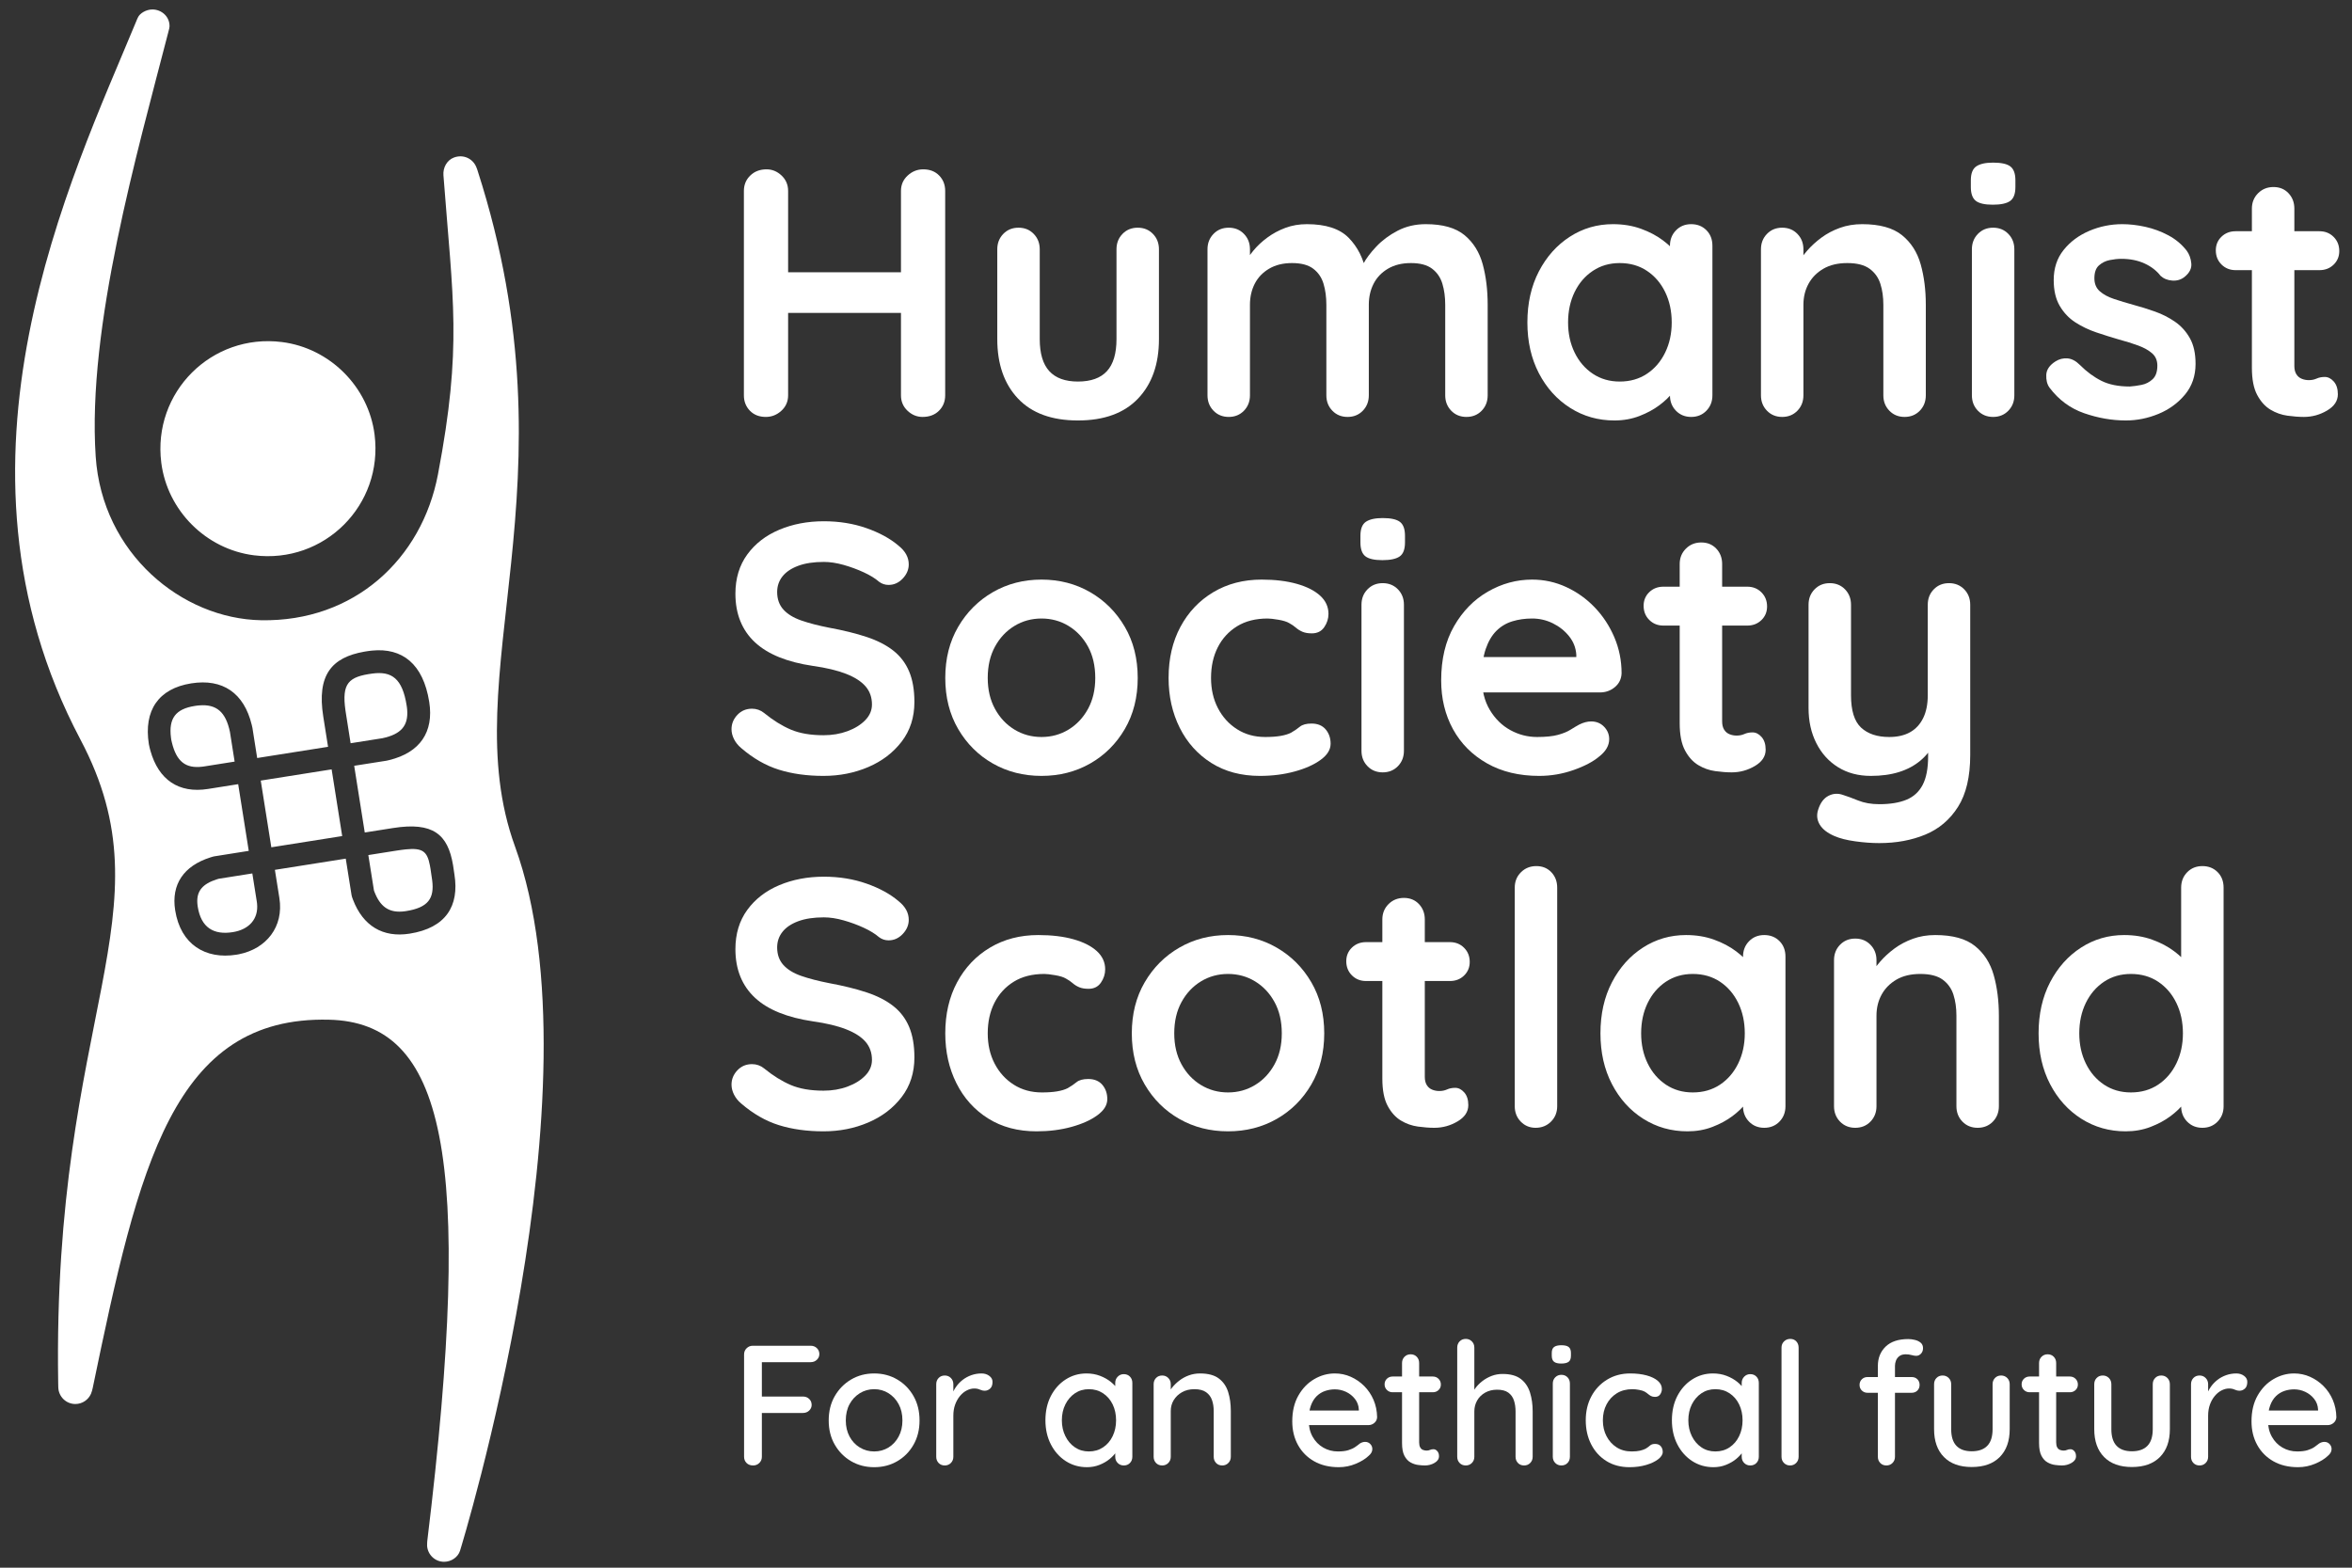
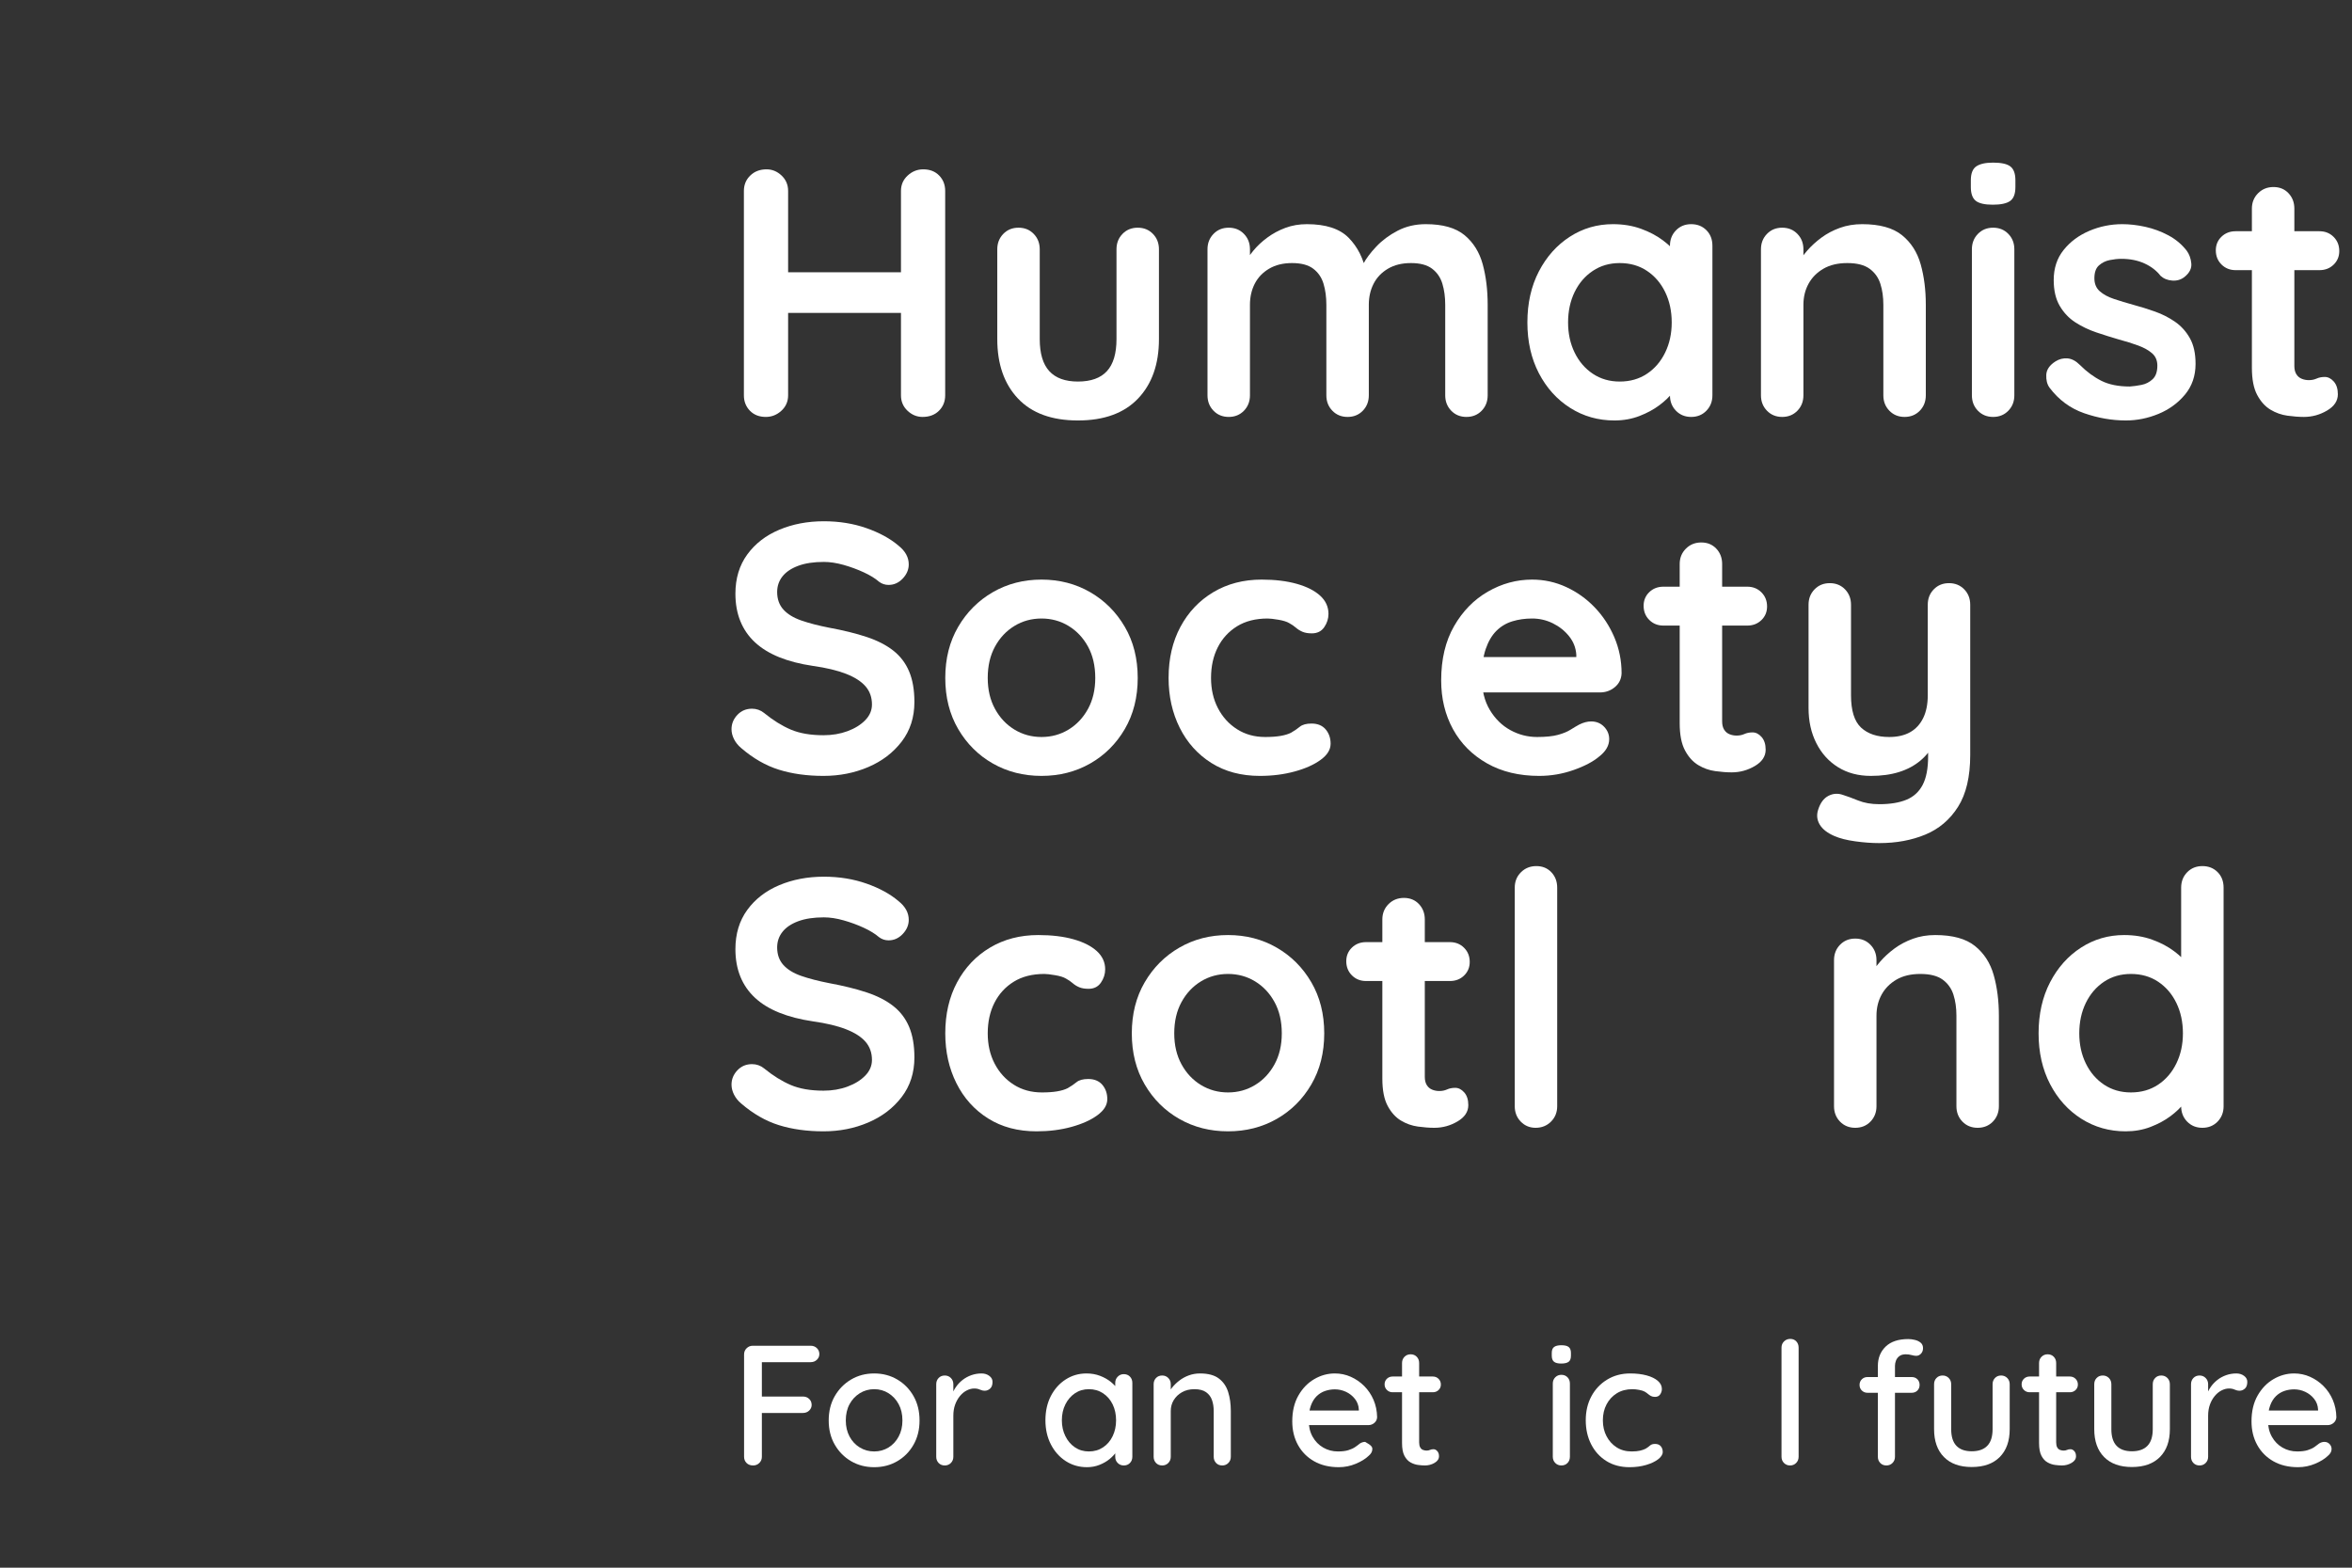
<svg xmlns="http://www.w3.org/2000/svg" width="153px" height="102px" viewBox="0 0 153 102" version="1.1">
  <rect x="0" y="0" width="153" height="102" fill="#333333" stroke="none" />
  <title>Group 6</title>
  <g id="Page-1" stroke="none" stroke-width="1" fill="none" fill-rule="evenodd">
    <g id="Group-6" transform="translate(0.983, 0.616)" fill="#FFFFFF">
      <g id="Combined-Shape-2-Copy-2">
-         <path d="M8.928,0 C9.543,0 10.065,0.482 10.045,1.108 C10.044,1.143 10.035,1.194 10.024,1.247 C10.01,1.3 9.958,1.506 9.941,1.571 C7.961,9.25 4.678,20.666 5.242,29.085 C5.665,35.405 10.855,39.647 16.004,39.739 C22.057,39.849 26.461,35.76 27.508,30.245 C29.094,21.888 28.481,18.954 27.863,10.784 C27.826,10.296 28.088,9.802 28.548,9.633 C29.172,9.403 29.763,9.714 29.987,10.223 C30.033,10.326 30.068,10.433 30.083,10.48 C36.705,31.043 28.474,43.331 32.518,54.457 C38.234,70.183 28.997,100.096 28.942,100.285 C28.809,100.698 28.379,101 27.906,101 C27.32,101 26.846,100.547 26.801,99.973 C26.796,99.872 26.809,99.673 26.812,99.645 C29.884,74.396 27.935,65.912 20.421,65.73 C10.272,65.484 8.045,75.225 5.051,89.679 C5.029,89.784 4.986,89.957 4.935,90.072 C4.761,90.462 4.373,90.734 3.918,90.734 C3.316,90.734 2.829,90.255 2.809,89.657 C2.809,89.645 2.802,89.492 2.802,89.351 C2.416,65.319 10.217,58.786 4.248,47.499 C-5.326,29.393 3.692,10.899 7.862,0.812 C7.903,0.713 7.954,0.582 7.986,0.526 C8.109,0.246 8.53,0 8.928,0 Z M26.939,45.054 C26.545,42.568 25.179,41.52 23.218,41.714 L23.218,41.714 L23.048,41.734 L22.883,41.757 L22.718,41.784 C20.599,42.156 19.616,43.294 20.046,46.007 L20.046,46.007 L20.357,47.974 L15.747,48.704 L15.437,46.738 L15.393,46.546 C14.891,44.476 13.505,43.522 11.457,43.846 C9.332,44.183 8.352,45.606 8.701,47.804 L8.701,47.804 L8.751,48.034 L8.8,48.221 C9.331,50.127 10.648,51.018 12.545,50.717 L12.545,50.717 L14.511,50.405 L15.199,54.745 L12.962,55.1 L12.877,55.118 L12.696,55.173 C10.971,55.721 10.145,56.925 10.412,58.61 C10.767,60.849 12.392,61.818 14.392,61.501 L14.392,61.501 L14.56,61.471 C16.334,61.117 17.488,59.692 17.191,57.813 L17.191,57.813 L16.899,55.98 L21.509,55.25 L21.886,57.623 L21.917,57.749 L21.982,57.928 C22.633,59.624 23.919,60.408 25.666,60.131 C28.018,59.759 28.903,58.333 28.579,56.286 L28.579,56.286 L28.488,55.673 C28.153,53.665 27.186,52.847 24.578,53.26 L24.578,53.26 L22.745,53.55 L22.057,49.209 L24.161,48.878 L24.35,48.834 C26.333,48.346 27.249,47.013 26.939,45.054 Z M15.431,56.213 L15.722,58.046 L15.739,58.178 C15.839,59.179 15.216,59.865 14.159,60.033 C12.917,60.23 12.096,59.74 11.88,58.377 L11.88,58.377 L11.864,58.255 L11.853,58.131 C11.807,57.362 12.188,56.892 13.133,56.593 L13.133,56.593 L13.241,56.56 L15.431,56.213 Z M25.409,54.648 C26.518,54.536 26.809,54.786 26.983,55.692 L26.983,55.692 L27.023,55.922 L27.13,56.653 C27.284,57.842 26.87,58.435 25.434,58.663 L25.434,58.663 L25.296,58.681 L25.157,58.694 C24.291,58.751 23.74,58.358 23.376,57.411 L23.376,57.411 L23.343,57.321 L22.977,55.018 L24.811,54.728 L25.127,54.682 Z M20.59,49.442 L21.277,53.782 L16.667,54.512 L15.979,50.172 L20.59,49.442 Z M11.976,45.28 C13.101,45.187 13.702,45.706 13.975,47.007 L13.975,47.007 L14.28,48.937 L12.312,49.249 L12.174,49.268 C11.091,49.397 10.5,48.933 10.198,47.693 L10.198,47.693 L10.16,47.524 L10.139,47.376 C9.981,46.121 10.441,45.512 11.689,45.315 L11.689,45.315 L11.833,45.294 Z M23.244,43.207 C24.506,43.04 25.193,43.536 25.47,45.287 L25.47,45.287 L25.49,45.425 L25.504,45.564 C25.587,46.605 25.105,47.158 23.89,47.416 L23.89,47.416 L21.825,47.742 L21.515,45.775 L21.489,45.605 C21.238,43.831 21.696,43.413 23.244,43.207 Z M17.356,21.639 C20.473,22.032 22.991,24.549 23.384,27.667 C23.961,32.243 20.112,36.091 15.537,35.514 C12.419,35.121 9.901,32.603 9.508,29.486 C8.932,24.91 12.78,21.062 17.356,21.639 Z" id="Combined-Shape" />
-       </g>
+         </g>
      <g id="Humanist-Society-Sco-Copy-5" transform="translate(46.603, 9.965)" fill-rule="nonzero">
        <path d="M2.278,0.437 C2.646,0.437 2.972,0.571 3.256,0.84 C3.54,1.108 3.682,1.442 3.682,1.841 L3.682,15.142 C3.682,15.541 3.536,15.874 3.245,16.143 C2.953,16.411 2.616,16.546 2.232,16.546 C1.803,16.546 1.457,16.411 1.197,16.143 C0.936,15.874 0.805,15.541 0.805,15.142 L0.805,1.841 C0.805,1.442 0.943,1.108 1.22,0.84 C1.496,0.571 1.849,0.437 2.278,0.437 Z M12.472,0.437 C12.902,0.437 13.247,0.571 13.508,0.84 C13.769,1.108 13.899,1.442 13.899,1.841 L13.899,15.142 C13.899,15.541 13.765,15.874 13.496,16.143 C13.228,16.411 12.871,16.546 12.426,16.546 C12.058,16.546 11.732,16.411 11.448,16.143 C11.165,15.874 11.023,15.541 11.023,15.142 L11.023,1.841 C11.023,1.442 11.168,1.108 11.46,0.84 C11.751,0.571 12.089,0.437 12.472,0.437 Z M2.209,7.134 L12.472,7.134 L12.472,9.78 L2.209,9.78 L2.209,7.134 Z" id="Shape" />
        <path d="M26.424,4.234 C26.823,4.234 27.153,4.368 27.413,4.637 C27.674,4.905 27.805,5.239 27.805,5.638 L27.805,11.483 C27.805,13.109 27.352,14.398 26.447,15.349 C25.542,16.3 24.238,16.776 22.535,16.776 C20.832,16.776 19.532,16.3 18.634,15.349 C17.737,14.398 17.288,13.109 17.288,11.483 L17.288,5.638 C17.288,5.239 17.419,4.905 17.679,4.637 C17.94,4.368 18.27,4.234 18.669,4.234 C19.068,4.234 19.398,4.368 19.658,4.637 C19.919,4.905 20.05,5.239 20.05,5.638 L20.05,11.483 C20.05,12.419 20.257,13.113 20.671,13.566 C21.085,14.018 21.706,14.244 22.535,14.244 C23.379,14.244 24.008,14.018 24.422,13.566 C24.836,13.113 25.043,12.419 25.043,11.483 L25.043,5.638 C25.043,5.239 25.174,4.905 25.434,4.637 C25.695,4.368 26.025,4.234 26.424,4.234 Z" id="Path" />
        <path d="M37.43,4.004 C38.657,4.004 39.562,4.299 40.145,4.89 C40.728,5.481 41.112,6.244 41.296,7.18 L40.905,6.973 L41.089,6.604 C41.273,6.252 41.557,5.872 41.94,5.465 C42.324,5.059 42.788,4.714 43.332,4.43 C43.877,4.146 44.487,4.004 45.162,4.004 C46.266,4.004 47.106,4.242 47.682,4.717 C48.257,5.193 48.652,5.826 48.867,6.616 C49.081,7.406 49.189,8.284 49.189,9.251 L49.189,15.142 C49.189,15.541 49.058,15.874 48.798,16.143 C48.537,16.411 48.207,16.546 47.808,16.546 C47.409,16.546 47.079,16.411 46.819,16.143 C46.558,15.874 46.427,15.541 46.427,15.142 L46.427,9.251 C46.427,8.745 46.366,8.288 46.243,7.882 C46.121,7.475 45.898,7.149 45.576,6.904 C45.254,6.658 44.794,6.535 44.195,6.535 C43.612,6.535 43.114,6.658 42.699,6.904 C42.285,7.149 41.975,7.475 41.767,7.882 C41.56,8.288 41.457,8.745 41.457,9.251 L41.457,15.142 C41.457,15.541 41.326,15.874 41.066,16.143 C40.805,16.411 40.475,16.546 40.076,16.546 C39.677,16.546 39.347,16.411 39.087,16.143 C38.826,15.874 38.695,15.541 38.695,15.142 L38.695,9.251 C38.695,8.745 38.634,8.288 38.511,7.882 C38.389,7.475 38.166,7.149 37.844,6.904 C37.522,6.658 37.062,6.535 36.463,6.535 C35.88,6.535 35.382,6.658 34.967,6.904 C34.553,7.149 34.243,7.475 34.035,7.882 C33.828,8.288 33.725,8.745 33.725,9.251 L33.725,15.142 C33.725,15.541 33.594,15.874 33.334,16.143 C33.073,16.411 32.743,16.546 32.344,16.546 C31.945,16.546 31.615,16.411 31.355,16.143 C31.094,15.874 30.963,15.541 30.963,15.142 L30.963,5.638 C30.963,5.239 31.094,4.905 31.355,4.637 C31.615,4.368 31.945,4.234 32.344,4.234 C32.743,4.234 33.073,4.368 33.334,4.637 C33.594,4.905 33.725,5.239 33.725,5.638 L33.725,6.627 L33.38,6.558 C33.518,6.298 33.709,6.018 33.955,5.718 C34.2,5.419 34.5,5.139 34.852,4.879 C35.205,4.618 35.596,4.407 36.026,4.246 C36.456,4.085 36.923,4.004 37.43,4.004 Z" id="Path" />
        <path d="M62.427,4.004 C62.826,4.004 63.156,4.134 63.416,4.395 C63.677,4.656 63.808,4.994 63.808,5.408 L63.808,15.142 C63.808,15.541 63.677,15.874 63.416,16.143 C63.156,16.411 62.826,16.546 62.427,16.546 C62.028,16.546 61.698,16.411 61.437,16.143 C61.176,15.874 61.046,15.541 61.046,15.142 L61.046,14.014 L61.552,14.221 C61.552,14.421 61.445,14.662 61.23,14.946 C61.015,15.23 60.724,15.51 60.356,15.786 C59.988,16.062 59.554,16.296 59.056,16.488 C58.557,16.68 58.016,16.776 57.433,16.776 C56.375,16.776 55.416,16.503 54.557,15.959 C53.698,15.414 53.019,14.662 52.52,13.704 C52.022,12.745 51.772,11.644 51.772,10.401 C51.772,9.143 52.022,8.035 52.52,7.076 C53.019,6.117 53.69,5.366 54.534,4.821 C55.377,4.276 56.313,4.004 57.341,4.004 C58.001,4.004 58.607,4.104 59.159,4.303 C59.711,4.503 60.191,4.756 60.597,5.063 C61.004,5.369 61.318,5.68 61.541,5.995 C61.763,6.309 61.875,6.574 61.875,6.789 L61.046,7.088 L61.046,5.408 C61.046,5.009 61.176,4.675 61.437,4.407 C61.698,4.138 62.028,4.004 62.427,4.004 Z M57.778,14.244 C58.453,14.244 59.044,14.076 59.55,13.738 C60.057,13.401 60.452,12.94 60.735,12.357 C61.019,11.774 61.161,11.122 61.161,10.401 C61.161,9.665 61.019,9.005 60.735,8.422 C60.452,7.839 60.057,7.379 59.55,7.042 C59.044,6.704 58.453,6.535 57.778,6.535 C57.119,6.535 56.536,6.704 56.03,7.042 C55.523,7.379 55.128,7.839 54.844,8.422 C54.561,9.005 54.419,9.665 54.419,10.401 C54.419,11.122 54.561,11.774 54.844,12.357 C55.128,12.94 55.523,13.401 56.03,13.738 C56.536,14.076 57.119,14.244 57.778,14.244 Z" id="Shape" />
        <path d="M73.548,4.004 C74.683,4.004 75.546,4.242 76.137,4.717 C76.727,5.193 77.134,5.826 77.356,6.616 C77.579,7.406 77.69,8.284 77.69,9.251 L77.69,15.142 C77.69,15.541 77.559,15.874 77.299,16.143 C77.038,16.411 76.708,16.546 76.309,16.546 C75.91,16.546 75.58,16.411 75.32,16.143 C75.059,15.874 74.928,15.541 74.928,15.142 L74.928,9.251 C74.928,8.745 74.863,8.288 74.733,7.882 C74.602,7.475 74.368,7.149 74.031,6.904 C73.693,6.658 73.21,6.535 72.581,6.535 C71.968,6.535 71.45,6.658 71.028,6.904 C70.606,7.149 70.284,7.475 70.061,7.882 C69.839,8.288 69.728,8.745 69.728,9.251 L69.728,15.142 C69.728,15.541 69.597,15.874 69.337,16.143 C69.076,16.411 68.746,16.546 68.347,16.546 C67.948,16.546 67.618,16.411 67.358,16.143 C67.097,15.874 66.966,15.541 66.966,15.142 L66.966,5.638 C66.966,5.239 67.097,4.905 67.358,4.637 C67.618,4.368 67.948,4.234 68.347,4.234 C68.746,4.234 69.076,4.368 69.337,4.637 C69.597,4.905 69.728,5.239 69.728,5.638 L69.728,6.627 L69.383,6.558 C69.521,6.298 69.72,6.018 69.981,5.718 C70.242,5.419 70.549,5.139 70.901,4.879 C71.254,4.618 71.653,4.407 72.098,4.246 C72.543,4.085 73.026,4.004 73.548,4.004 Z" id="Path" />
        <path d="M83.449,15.142 C83.449,15.541 83.319,15.874 83.058,16.143 C82.797,16.411 82.467,16.546 82.068,16.546 C81.669,16.546 81.34,16.411 81.079,16.143 C80.818,15.874 80.688,15.541 80.688,15.142 L80.688,5.638 C80.688,5.239 80.818,4.905 81.079,4.637 C81.34,4.368 81.669,4.234 82.068,4.234 C82.467,4.234 82.797,4.368 83.058,4.637 C83.319,4.905 83.449,5.239 83.449,5.638 L83.449,15.142 Z M82.045,2.738 C81.524,2.738 81.156,2.654 80.941,2.485 C80.726,2.317 80.619,2.017 80.619,1.588 L80.619,1.151 C80.619,0.706 80.737,0.403 80.975,0.242 C81.213,0.081 81.577,3.63797881e-12 82.068,3.63797881e-12 C82.605,3.63797881e-12 82.981,0.084 83.196,0.253 C83.411,0.422 83.518,0.721 83.518,1.151 L83.518,1.588 C83.518,2.033 83.403,2.336 83.173,2.497 C82.943,2.658 82.567,2.738 82.045,2.738 Z" id="Shape" />
        <path d="M85.733,14.636 C85.58,14.421 85.511,14.145 85.526,13.807 C85.542,13.47 85.741,13.178 86.125,12.933 C86.37,12.779 86.631,12.714 86.907,12.737 C87.183,12.76 87.452,12.902 87.712,13.163 C88.157,13.608 88.625,13.953 89.116,14.198 C89.607,14.444 90.221,14.567 90.957,14.567 C91.187,14.551 91.44,14.517 91.716,14.463 C91.993,14.409 92.234,14.287 92.441,14.095 C92.648,13.903 92.752,13.608 92.752,13.209 C92.752,12.871 92.637,12.603 92.407,12.403 C92.177,12.204 91.874,12.035 91.498,11.897 C91.122,11.759 90.704,11.629 90.244,11.506 C89.768,11.368 89.281,11.214 88.782,11.046 C88.284,10.877 87.827,10.658 87.413,10.39 C86.999,10.121 86.662,9.765 86.401,9.32 C86.14,8.875 86.01,8.315 86.01,7.64 C86.01,6.873 86.224,6.221 86.654,5.684 C87.083,5.147 87.64,4.733 88.322,4.441 C89.005,4.15 89.722,4.004 90.474,4.004 C90.949,4.004 91.448,4.062 91.97,4.177 C92.491,4.292 92.99,4.476 93.465,4.729 C93.941,4.982 94.34,5.316 94.662,5.73 C94.831,5.96 94.93,6.236 94.961,6.558 C94.992,6.881 94.846,7.172 94.524,7.433 C94.294,7.617 94.025,7.697 93.719,7.674 C93.412,7.651 93.159,7.548 92.959,7.364 C92.698,7.026 92.349,6.758 91.912,6.558 C91.475,6.359 90.972,6.259 90.405,6.259 C90.175,6.259 89.925,6.286 89.657,6.34 C89.388,6.393 89.155,6.509 88.955,6.685 C88.756,6.861 88.656,7.141 88.656,7.525 C88.656,7.878 88.771,8.158 89.001,8.365 C89.231,8.572 89.542,8.741 89.933,8.871 C90.324,9.001 90.742,9.128 91.187,9.251 C91.647,9.374 92.115,9.519 92.591,9.688 C93.067,9.857 93.504,10.079 93.903,10.355 C94.302,10.631 94.624,10.988 94.869,11.425 C95.115,11.863 95.237,12.419 95.237,13.094 C95.237,13.876 95.007,14.544 94.547,15.096 C94.087,15.648 93.511,16.066 92.821,16.35 C92.131,16.634 91.425,16.776 90.704,16.776 C89.799,16.776 88.894,16.618 87.989,16.304 C87.083,15.989 86.332,15.433 85.733,14.636 Z" id="Path" />
        <path d="M97.844,4.464 L103.298,4.464 C103.666,4.464 103.973,4.587 104.218,4.832 C104.464,5.078 104.586,5.385 104.586,5.753 C104.586,6.106 104.464,6.401 104.218,6.639 C103.973,6.877 103.666,6.996 103.298,6.996 L97.844,6.996 C97.476,6.996 97.169,6.873 96.923,6.627 C96.678,6.382 96.555,6.075 96.555,5.707 C96.555,5.354 96.678,5.059 96.923,4.821 C97.169,4.583 97.476,4.464 97.844,4.464 Z M100.306,1.588 C100.705,1.588 101.031,1.722 101.284,1.991 C101.537,2.259 101.664,2.593 101.664,2.992 L101.664,13.232 C101.664,13.447 101.706,13.623 101.79,13.761 C101.875,13.899 101.99,13.999 102.136,14.06 C102.281,14.122 102.439,14.152 102.607,14.152 C102.791,14.152 102.96,14.118 103.114,14.049 C103.267,13.98 103.443,13.945 103.643,13.945 C103.858,13.945 104.053,14.045 104.23,14.244 C104.406,14.444 104.494,14.72 104.494,15.073 C104.494,15.502 104.26,15.855 103.792,16.131 C103.325,16.407 102.822,16.546 102.285,16.546 C101.963,16.546 101.606,16.519 101.215,16.465 C100.824,16.411 100.456,16.281 100.111,16.074 C99.765,15.867 99.478,15.548 99.248,15.119 C99.017,14.689 98.902,14.099 98.902,13.347 L98.902,2.992 C98.902,2.593 99.037,2.259 99.305,1.991 C99.574,1.722 99.907,1.588 100.306,1.588 Z" id="Shape" />
        <path d="M5.983,39.902 C4.909,39.902 3.943,39.768 3.084,39.499 C2.224,39.231 1.404,38.759 0.621,38.084 C0.422,37.915 0.268,37.724 0.161,37.509 C0.054,37.294 0,37.079 0,36.865 C0,36.512 0.127,36.201 0.38,35.933 C0.633,35.664 0.951,35.53 1.335,35.53 C1.626,35.53 1.887,35.622 2.117,35.806 C2.7,36.282 3.279,36.642 3.854,36.888 C4.43,37.133 5.139,37.256 5.983,37.256 C6.551,37.256 7.072,37.167 7.548,36.991 C8.023,36.815 8.407,36.577 8.698,36.278 C8.99,35.979 9.136,35.637 9.136,35.254 C9.136,34.793 8.998,34.402 8.722,34.08 C8.445,33.758 8.023,33.486 7.456,33.263 C6.888,33.041 6.167,32.868 5.293,32.745 C4.464,32.623 3.736,32.435 3.107,32.182 C2.478,31.928 1.952,31.606 1.53,31.215 C1.108,30.824 0.79,30.364 0.575,29.834 C0.361,29.305 0.253,28.711 0.253,28.051 C0.253,27.054 0.51,26.202 1.024,25.497 C1.538,24.791 2.232,24.254 3.107,23.886 C3.981,23.518 4.948,23.334 6.006,23.334 C7.003,23.334 7.928,23.483 8.779,23.782 C9.63,24.081 10.325,24.461 10.862,24.921 C11.307,25.274 11.529,25.681 11.529,26.141 C11.529,26.478 11.399,26.785 11.138,27.061 C10.877,27.338 10.57,27.476 10.217,27.476 C9.987,27.476 9.78,27.407 9.596,27.269 C9.35,27.054 9.021,26.85 8.606,26.659 C8.192,26.467 7.755,26.306 7.295,26.175 C6.835,26.045 6.405,25.98 6.006,25.98 C5.346,25.98 4.79,26.064 4.338,26.233 C3.885,26.402 3.544,26.632 3.314,26.923 C3.084,27.215 2.969,27.552 2.969,27.936 C2.969,28.396 3.103,28.776 3.371,29.075 C3.64,29.374 4.027,29.612 4.533,29.788 C5.04,29.965 5.646,30.122 6.351,30.26 C7.272,30.429 8.081,30.628 8.779,30.858 C9.477,31.089 10.056,31.384 10.516,31.744 C10.977,32.105 11.322,32.557 11.552,33.102 C11.782,33.647 11.897,34.31 11.897,35.093 C11.897,36.09 11.621,36.949 11.069,37.67 C10.516,38.391 9.792,38.943 8.894,39.327 C7.997,39.71 7.026,39.902 5.983,39.902 Z" id="Path" />
        <path d="M26.424,33.528 C26.424,34.786 26.144,35.894 25.584,36.853 C25.024,37.812 24.272,38.56 23.329,39.097 C22.385,39.634 21.331,39.902 20.165,39.902 C18.999,39.902 17.944,39.634 17,39.097 C16.057,38.56 15.305,37.812 14.745,36.853 C14.185,35.894 13.905,34.786 13.905,33.528 C13.905,32.27 14.185,31.161 14.745,30.203 C15.305,29.244 16.057,28.492 17,27.947 C17.944,27.403 18.999,27.13 20.165,27.13 C21.331,27.13 22.385,27.403 23.329,27.947 C24.272,28.492 25.024,29.244 25.584,30.203 C26.144,31.161 26.424,32.27 26.424,33.528 Z M23.662,33.528 C23.662,32.745 23.505,32.067 23.191,31.491 C22.876,30.916 22.454,30.467 21.925,30.145 C21.396,29.823 20.809,29.662 20.165,29.662 C19.52,29.662 18.933,29.823 18.404,30.145 C17.875,30.467 17.453,30.916 17.139,31.491 C16.824,32.067 16.667,32.745 16.667,33.528 C16.667,34.295 16.824,34.966 17.139,35.541 C17.453,36.117 17.875,36.565 18.404,36.888 C18.933,37.21 19.52,37.371 20.165,37.371 C20.809,37.371 21.396,37.21 21.925,36.888 C22.454,36.565 22.876,36.117 23.191,35.541 C23.505,34.966 23.662,34.295 23.662,33.528 Z" id="Shape" />
        <path d="M34.484,27.13 C35.359,27.13 36.122,27.223 36.774,27.407 C37.426,27.591 37.932,27.848 38.293,28.178 C38.653,28.507 38.833,28.902 38.833,29.363 C38.833,29.669 38.741,29.957 38.557,30.226 C38.373,30.494 38.105,30.628 37.752,30.628 C37.506,30.628 37.303,30.594 37.142,30.525 C36.981,30.456 36.839,30.367 36.716,30.26 C36.594,30.153 36.448,30.053 36.279,29.961 C36.126,29.869 35.892,29.796 35.577,29.742 C35.263,29.689 35.029,29.662 34.875,29.662 C34.093,29.662 33.429,29.831 32.885,30.168 C32.34,30.506 31.922,30.962 31.631,31.537 C31.339,32.113 31.193,32.776 31.193,33.528 C31.193,34.264 31.343,34.92 31.642,35.495 C31.941,36.071 32.356,36.527 32.885,36.865 C33.414,37.202 34.024,37.371 34.714,37.371 C35.098,37.371 35.428,37.348 35.704,37.302 C35.98,37.256 36.21,37.187 36.394,37.095 C36.609,36.972 36.801,36.841 36.969,36.703 C37.138,36.565 37.391,36.496 37.729,36.496 C38.128,36.496 38.435,36.623 38.649,36.876 C38.864,37.129 38.972,37.44 38.972,37.808 C38.972,38.192 38.757,38.541 38.327,38.855 C37.898,39.17 37.334,39.423 36.636,39.614 C35.938,39.806 35.182,39.902 34.369,39.902 C33.157,39.902 32.106,39.622 31.216,39.062 C30.327,38.502 29.64,37.739 29.157,36.772 C28.674,35.806 28.432,34.724 28.432,33.528 C28.432,32.27 28.689,31.161 29.203,30.203 C29.717,29.244 30.43,28.492 31.343,27.947 C32.256,27.403 33.303,27.13 34.484,27.13 Z" id="Path" />
-         <path d="M43.741,38.268 C43.741,38.667 43.611,39.001 43.35,39.269 C43.089,39.538 42.759,39.672 42.36,39.672 C41.962,39.672 41.632,39.538 41.371,39.269 C41.11,39.001 40.98,38.667 40.98,38.268 L40.98,28.764 C40.98,28.365 41.11,28.032 41.371,27.763 C41.632,27.495 41.962,27.361 42.36,27.361 C42.759,27.361 43.089,27.495 43.35,27.763 C43.611,28.032 43.741,28.365 43.741,28.764 L43.741,38.268 Z M42.337,25.865 C41.816,25.865 41.448,25.78 41.233,25.612 C41.018,25.443 40.911,25.144 40.911,24.714 L40.911,24.277 C40.911,23.832 41.03,23.529 41.267,23.368 C41.505,23.207 41.87,23.126 42.36,23.126 C42.897,23.126 43.273,23.211 43.488,23.38 C43.703,23.548 43.81,23.847 43.81,24.277 L43.81,24.714 C43.81,25.159 43.695,25.462 43.465,25.623 C43.235,25.784 42.859,25.865 42.337,25.865 Z" id="Shape" />
        <path d="M52.538,39.902 C51.234,39.902 50.102,39.63 49.144,39.085 C48.185,38.541 47.448,37.8 46.934,36.865 C46.421,35.929 46.164,34.87 46.164,33.689 C46.164,32.308 46.444,31.131 47.004,30.157 C47.563,29.182 48.296,28.434 49.201,27.913 C50.106,27.391 51.065,27.13 52.078,27.13 C52.86,27.13 53.6,27.292 54.298,27.614 C54.996,27.936 55.614,28.377 56.151,28.937 C56.688,29.497 57.113,30.145 57.428,30.881 C57.742,31.618 57.9,32.4 57.9,33.229 C57.884,33.597 57.739,33.896 57.462,34.126 C57.186,34.356 56.864,34.471 56.496,34.471 L47.705,34.471 L47.015,32.17 L55.46,32.17 L54.954,32.63 L54.954,32.009 C54.923,31.564 54.766,31.165 54.482,30.812 C54.199,30.46 53.846,30.18 53.424,29.972 C53.002,29.765 52.553,29.662 52.078,29.662 C51.617,29.662 51.188,29.723 50.789,29.846 C50.39,29.969 50.045,30.176 49.753,30.467 C49.462,30.759 49.232,31.15 49.063,31.641 C48.894,32.132 48.81,32.753 48.81,33.505 C48.81,34.333 48.983,35.035 49.328,35.61 C49.673,36.186 50.118,36.623 50.662,36.922 C51.207,37.221 51.786,37.371 52.4,37.371 C52.967,37.371 53.42,37.325 53.758,37.233 C54.095,37.141 54.367,37.029 54.574,36.899 C54.782,36.769 54.969,36.657 55.138,36.565 C55.414,36.427 55.675,36.358 55.921,36.358 C56.258,36.358 56.538,36.473 56.761,36.703 C56.983,36.934 57.094,37.202 57.094,37.509 C57.094,37.923 56.879,38.299 56.45,38.636 C56.051,38.974 55.491,39.269 54.77,39.522 C54.049,39.776 53.305,39.902 52.538,39.902 Z" id="Path" />
        <path d="M60.621,27.591 L66.075,27.591 C66.443,27.591 66.75,27.713 66.996,27.959 C67.241,28.204 67.364,28.511 67.364,28.879 C67.364,29.232 67.241,29.528 66.996,29.765 C66.75,30.003 66.443,30.122 66.075,30.122 L60.621,30.122 C60.253,30.122 59.946,29.999 59.701,29.754 C59.455,29.508 59.333,29.202 59.333,28.833 C59.333,28.481 59.455,28.185 59.701,27.947 C59.946,27.71 60.253,27.591 60.621,27.591 Z M63.084,24.714 C63.482,24.714 63.808,24.848 64.062,25.117 C64.315,25.385 64.441,25.719 64.441,26.118 L64.441,36.358 C64.441,36.573 64.483,36.749 64.568,36.888 C64.652,37.026 64.767,37.125 64.913,37.187 C65.059,37.248 65.216,37.279 65.385,37.279 C65.569,37.279 65.738,37.244 65.891,37.175 C66.044,37.106 66.221,37.072 66.42,37.072 C66.635,37.072 66.831,37.171 67.007,37.371 C67.183,37.57 67.272,37.846 67.272,38.199 C67.272,38.629 67.038,38.982 66.57,39.258 C66.102,39.534 65.599,39.672 65.063,39.672 C64.74,39.672 64.384,39.645 63.992,39.591 C63.601,39.538 63.233,39.407 62.888,39.2 C62.543,38.993 62.255,38.675 62.025,38.245 C61.795,37.816 61.68,37.225 61.68,36.473 L61.68,26.118 C61.68,25.719 61.814,25.385 62.083,25.117 C62.351,24.848 62.685,24.714 63.084,24.714 Z" id="Shape" />
        <path d="M79.198,27.361 C79.597,27.361 79.927,27.495 80.188,27.763 C80.448,28.032 80.579,28.365 80.579,28.764 L80.579,38.544 C80.579,39.956 80.314,41.08 79.785,41.916 C79.256,42.752 78.546,43.354 77.656,43.722 C76.766,44.09 75.769,44.274 74.665,44.274 C74.174,44.274 73.652,44.236 73.1,44.159 C72.548,44.083 72.095,43.968 71.742,43.814 C71.282,43.615 70.964,43.365 70.787,43.066 C70.611,42.767 70.576,42.449 70.684,42.111 C70.822,41.666 71.044,41.363 71.351,41.202 C71.658,41.041 71.98,41.022 72.317,41.145 C72.563,41.221 72.885,41.34 73.284,41.501 C73.683,41.662 74.143,41.743 74.665,41.743 C75.37,41.743 75.957,41.647 76.425,41.455 C76.893,41.264 77.246,40.941 77.484,40.489 C77.721,40.036 77.84,39.419 77.84,38.636 L77.84,37.095 L78.324,37.647 C78.063,38.153 77.737,38.571 77.346,38.901 C76.954,39.231 76.49,39.48 75.953,39.649 C75.416,39.818 74.803,39.902 74.112,39.902 C73.299,39.902 72.59,39.714 71.984,39.338 C71.378,38.962 70.906,38.441 70.569,37.773 C70.231,37.106 70.062,36.343 70.062,35.484 L70.062,28.764 C70.062,28.365 70.193,28.032 70.454,27.763 C70.714,27.495 71.044,27.361 71.443,27.361 C71.842,27.361 72.172,27.495 72.433,27.763 C72.693,28.032 72.824,28.365 72.824,28.764 L72.824,34.655 C72.824,35.653 73.042,36.354 73.48,36.761 C73.917,37.167 74.527,37.371 75.309,37.371 C75.846,37.371 76.299,37.267 76.667,37.06 C77.035,36.853 77.319,36.546 77.518,36.14 C77.718,35.733 77.817,35.238 77.817,34.655 L77.817,28.764 C77.817,28.365 77.948,28.032 78.209,27.763 C78.469,27.495 78.799,27.361 79.198,27.361 Z" id="Path" />
        <path d="M5.983,63.028 C4.909,63.028 3.943,62.894 3.084,62.626 C2.224,62.357 1.404,61.886 0.621,61.211 C0.422,61.042 0.268,60.85 0.161,60.635 C0.054,60.42 0,60.206 0,59.991 C0,59.638 0.127,59.327 0.38,59.059 C0.633,58.79 0.951,58.656 1.335,58.656 C1.626,58.656 1.887,58.748 2.117,58.932 C2.7,59.408 3.279,59.768 3.854,60.014 C4.43,60.259 5.139,60.382 5.983,60.382 C6.551,60.382 7.072,60.294 7.548,60.117 C8.023,59.941 8.407,59.703 8.698,59.404 C8.99,59.105 9.136,58.764 9.136,58.38 C9.136,57.92 8.998,57.529 8.722,57.206 C8.445,56.884 8.023,56.612 7.456,56.39 C6.888,56.167 6.167,55.995 5.293,55.872 C4.464,55.749 3.736,55.561 3.107,55.308 C2.478,55.055 1.952,54.733 1.53,54.341 C1.108,53.95 0.79,53.49 0.575,52.961 C0.361,52.432 0.253,51.837 0.253,51.177 C0.253,50.18 0.51,49.329 1.024,48.623 C1.538,47.917 2.232,47.38 3.107,47.012 C3.981,46.644 4.948,46.46 6.006,46.46 C7.003,46.46 7.928,46.61 8.779,46.909 C9.63,47.208 10.325,47.588 10.862,48.048 C11.307,48.401 11.529,48.807 11.529,49.267 C11.529,49.605 11.399,49.912 11.138,50.188 C10.877,50.464 10.57,50.602 10.217,50.602 C9.987,50.602 9.78,50.533 9.596,50.395 C9.35,50.18 9.021,49.977 8.606,49.785 C8.192,49.593 7.755,49.432 7.295,49.302 C6.835,49.171 6.405,49.106 6.006,49.106 C5.346,49.106 4.79,49.191 4.338,49.359 C3.885,49.528 3.544,49.758 3.314,50.05 C3.084,50.341 2.969,50.679 2.969,51.062 C2.969,51.523 3.103,51.902 3.371,52.201 C3.64,52.501 4.027,52.738 4.533,52.915 C5.04,53.091 5.646,53.248 6.351,53.386 C7.272,53.555 8.081,53.755 8.779,53.985 C9.477,54.215 10.056,54.51 10.516,54.871 C10.977,55.231 11.322,55.684 11.552,56.228 C11.782,56.773 11.897,57.437 11.897,58.219 C11.897,59.216 11.621,60.075 11.069,60.796 C10.516,61.517 9.792,62.07 8.894,62.453 C7.997,62.837 7.026,63.028 5.983,63.028 Z" id="Path" />
        <path d="M19.957,50.257 C20.832,50.257 21.595,50.349 22.247,50.533 C22.899,50.717 23.405,50.974 23.766,51.304 C24.126,51.634 24.307,52.029 24.307,52.489 C24.307,52.796 24.215,53.084 24.031,53.352 C23.847,53.62 23.578,53.755 23.225,53.755 C22.98,53.755 22.776,53.72 22.615,53.651 C22.454,53.582 22.312,53.494 22.19,53.386 C22.067,53.279 21.921,53.179 21.752,53.087 C21.599,52.995 21.365,52.922 21.051,52.869 C20.736,52.815 20.502,52.788 20.349,52.788 C19.566,52.788 18.903,52.957 18.358,53.294 C17.814,53.632 17.396,54.088 17.104,54.664 C16.813,55.239 16.667,55.902 16.667,56.654 C16.667,57.391 16.816,58.046 17.116,58.622 C17.415,59.197 17.829,59.653 18.358,59.991 C18.887,60.328 19.497,60.497 20.188,60.497 C20.571,60.497 20.901,60.474 21.177,60.428 C21.453,60.382 21.683,60.313 21.867,60.221 C22.082,60.098 22.274,59.968 22.443,59.83 C22.612,59.692 22.865,59.623 23.202,59.623 C23.601,59.623 23.908,59.749 24.123,60.002 C24.337,60.256 24.445,60.566 24.445,60.934 C24.445,61.318 24.23,61.667 23.8,61.981 C23.371,62.296 22.807,62.549 22.109,62.741 C21.411,62.933 20.656,63.028 19.842,63.028 C18.63,63.028 17.58,62.749 16.69,62.189 C15.8,61.629 15.113,60.865 14.63,59.899 C14.147,58.932 13.905,57.851 13.905,56.654 C13.905,55.396 14.162,54.288 14.676,53.329 C15.19,52.37 15.904,51.618 16.816,51.074 C17.729,50.529 18.776,50.257 19.957,50.257 Z" id="Path" />
        <path d="M38.557,56.654 C38.557,57.912 38.277,59.021 37.717,59.979 C37.157,60.938 36.406,61.686 35.462,62.223 C34.519,62.76 33.464,63.028 32.298,63.028 C31.132,63.028 30.077,62.76 29.134,62.223 C28.19,61.686 27.439,60.938 26.879,59.979 C26.319,59.021 26.039,57.912 26.039,56.654 C26.039,55.396 26.319,54.288 26.879,53.329 C27.439,52.37 28.19,51.618 29.134,51.074 C30.077,50.529 31.132,50.257 32.298,50.257 C33.464,50.257 34.519,50.529 35.462,51.074 C36.406,51.618 37.157,52.37 37.717,53.329 C38.277,54.288 38.557,55.396 38.557,56.654 Z M35.796,56.654 C35.796,55.872 35.639,55.193 35.324,54.618 C35.01,54.042 34.588,53.594 34.058,53.271 C33.529,52.949 32.942,52.788 32.298,52.788 C31.654,52.788 31.067,52.949 30.538,53.271 C30.008,53.594 29.586,54.042 29.272,54.618 C28.957,55.193 28.8,55.872 28.8,56.654 C28.8,57.421 28.957,58.092 29.272,58.668 C29.586,59.243 30.008,59.692 30.538,60.014 C31.067,60.336 31.654,60.497 32.298,60.497 C32.942,60.497 33.529,60.336 34.058,60.014 C34.588,59.692 35.01,59.243 35.324,58.668 C35.639,58.092 35.796,57.421 35.796,56.654 Z" id="Shape" />
        <path d="M41.279,50.717 L46.733,50.717 C47.101,50.717 47.408,50.84 47.653,51.085 C47.899,51.331 48.021,51.638 48.021,52.006 C48.021,52.359 47.899,52.654 47.653,52.892 C47.408,53.13 47.101,53.248 46.733,53.248 L41.279,53.248 C40.911,53.248 40.604,53.126 40.358,52.88 C40.113,52.635 39.99,52.328 39.99,51.96 C39.99,51.607 40.113,51.312 40.358,51.074 C40.604,50.836 40.911,50.717 41.279,50.717 Z M43.741,47.841 C44.14,47.841 44.466,47.975 44.719,48.243 C44.972,48.512 45.099,48.845 45.099,49.244 L45.099,59.485 C45.099,59.699 45.141,59.876 45.225,60.014 C45.31,60.152 45.425,60.252 45.571,60.313 C45.716,60.374 45.874,60.405 46.042,60.405 C46.226,60.405 46.395,60.371 46.549,60.302 C46.702,60.233 46.878,60.198 47.078,60.198 C47.293,60.198 47.488,60.298 47.665,60.497 C47.841,60.697 47.929,60.973 47.929,61.326 C47.929,61.755 47.695,62.108 47.227,62.384 C46.76,62.66 46.257,62.798 45.72,62.798 C45.398,62.798 45.041,62.772 44.65,62.718 C44.259,62.664 43.891,62.534 43.546,62.327 C43.2,62.12 42.913,61.801 42.683,61.372 C42.452,60.942 42.337,60.351 42.337,59.6 L42.337,49.244 C42.337,48.845 42.472,48.512 42.74,48.243 C43.009,47.975 43.342,47.841 43.741,47.841 Z" id="Shape" />
        <path d="M53.711,61.395 C53.711,61.794 53.577,62.127 53.309,62.396 C53.04,62.664 52.707,62.798 52.308,62.798 C51.924,62.798 51.602,62.664 51.341,62.396 C51.08,62.127 50.95,61.794 50.95,61.395 L50.95,47.173 C50.95,46.774 51.084,46.441 51.353,46.172 C51.621,45.904 51.955,45.77 52.354,45.77 C52.753,45.77 53.079,45.904 53.332,46.172 C53.585,46.441 53.711,46.774 53.711,47.173 L53.711,61.395 Z" id="Path" />
-         <path d="M67.18,50.257 C67.579,50.257 67.908,50.387 68.169,50.648 C68.43,50.909 68.56,51.246 68.56,51.661 L68.56,61.395 C68.56,61.794 68.43,62.127 68.169,62.396 C67.908,62.664 67.579,62.798 67.18,62.798 C66.781,62.798 66.451,62.664 66.19,62.396 C65.929,62.127 65.799,61.794 65.799,61.395 L65.799,60.267 L66.305,60.474 C66.305,60.674 66.198,60.915 65.983,61.199 C65.768,61.483 65.477,61.763 65.109,62.039 C64.74,62.315 64.307,62.549 63.808,62.741 C63.31,62.933 62.769,63.028 62.186,63.028 C61.128,63.028 60.169,62.756 59.31,62.212 C58.45,61.667 57.772,60.915 57.273,59.956 C56.774,58.998 56.525,57.897 56.525,56.654 C56.525,55.396 56.774,54.288 57.273,53.329 C57.772,52.37 58.443,51.618 59.287,51.074 C60.13,50.529 61.066,50.257 62.094,50.257 C62.754,50.257 63.36,50.357 63.912,50.556 C64.464,50.755 64.944,51.009 65.35,51.315 C65.757,51.622 66.071,51.933 66.294,52.247 C66.516,52.562 66.627,52.827 66.627,53.041 L65.799,53.34 L65.799,51.661 C65.799,51.262 65.929,50.928 66.19,50.66 C66.451,50.391 66.781,50.257 67.18,50.257 Z M62.531,60.497 C63.206,60.497 63.797,60.328 64.303,59.991 C64.809,59.653 65.204,59.193 65.488,58.61 C65.772,58.027 65.914,57.375 65.914,56.654 C65.914,55.918 65.772,55.258 65.488,54.675 C65.204,54.092 64.809,53.632 64.303,53.294 C63.797,52.957 63.206,52.788 62.531,52.788 C61.872,52.788 61.289,52.957 60.782,53.294 C60.276,53.632 59.881,54.092 59.597,54.675 C59.313,55.258 59.172,55.918 59.172,56.654 C59.172,57.375 59.313,58.027 59.597,58.61 C59.881,59.193 60.276,59.653 60.782,59.991 C61.289,60.328 61.872,60.497 62.531,60.497 Z" id="Shape" />
        <path d="M78.301,50.257 C79.436,50.257 80.299,50.495 80.889,50.97 C81.48,51.446 81.887,52.079 82.109,52.869 C82.331,53.659 82.443,54.537 82.443,55.504 L82.443,61.395 C82.443,61.794 82.312,62.127 82.052,62.396 C81.791,62.664 81.461,62.798 81.062,62.798 C80.663,62.798 80.333,62.664 80.072,62.396 C79.812,62.127 79.681,61.794 79.681,61.395 L79.681,55.504 C79.681,54.997 79.616,54.541 79.486,54.134 C79.355,53.728 79.121,53.402 78.784,53.156 C78.446,52.911 77.963,52.788 77.334,52.788 C76.72,52.788 76.203,52.911 75.781,53.156 C75.359,53.402 75.037,53.728 74.814,54.134 C74.592,54.541 74.481,54.997 74.481,55.504 L74.481,61.395 C74.481,61.794 74.35,62.127 74.089,62.396 C73.829,62.664 73.499,62.798 73.1,62.798 C72.701,62.798 72.371,62.664 72.11,62.396 C71.85,62.127 71.719,61.794 71.719,61.395 L71.719,51.891 C71.719,51.492 71.85,51.158 72.11,50.89 C72.371,50.621 72.701,50.487 73.1,50.487 C73.499,50.487 73.829,50.621 74.089,50.89 C74.35,51.158 74.481,51.492 74.481,51.891 L74.481,52.88 L74.135,52.811 C74.273,52.55 74.473,52.27 74.734,51.971 C74.995,51.672 75.301,51.392 75.654,51.131 C76.007,50.871 76.406,50.66 76.851,50.499 C77.296,50.337 77.779,50.257 78.301,50.257 Z" id="Path" />
        <path d="M95.681,45.77 C96.08,45.77 96.409,45.9 96.67,46.161 C96.931,46.422 97.061,46.759 97.061,47.173 L97.061,61.395 C97.061,61.794 96.931,62.127 96.67,62.396 C96.409,62.664 96.08,62.798 95.681,62.798 C95.282,62.798 94.952,62.664 94.691,62.396 C94.43,62.127 94.3,61.794 94.3,61.395 L94.3,60.267 L94.806,60.474 C94.806,60.674 94.699,60.915 94.484,61.199 C94.269,61.483 93.978,61.763 93.61,62.039 C93.241,62.315 92.808,62.549 92.309,62.741 C91.811,62.933 91.27,63.028 90.687,63.028 C89.629,63.028 88.67,62.756 87.811,62.212 C86.952,61.667 86.273,60.915 85.774,59.956 C85.276,58.998 85.026,57.897 85.026,56.654 C85.026,55.396 85.276,54.288 85.774,53.329 C86.273,52.37 86.944,51.618 87.788,51.074 C88.631,50.529 89.567,50.257 90.595,50.257 C91.255,50.257 91.861,50.357 92.413,50.556 C92.965,50.755 93.445,51.009 93.851,51.315 C94.258,51.622 94.572,51.933 94.795,52.247 C95.017,52.562 95.128,52.827 95.128,53.041 L94.3,53.34 L94.3,47.173 C94.3,46.774 94.43,46.441 94.691,46.172 C94.952,45.904 95.282,45.77 95.681,45.77 Z M91.032,60.497 C91.707,60.497 92.298,60.328 92.804,59.991 C93.311,59.653 93.706,59.193 93.989,58.61 C94.273,58.027 94.415,57.375 94.415,56.654 C94.415,55.918 94.273,55.258 93.989,54.675 C93.706,54.092 93.311,53.632 92.804,53.294 C92.298,52.957 91.707,52.788 91.032,52.788 C90.373,52.788 89.79,52.957 89.283,53.294 C88.777,53.632 88.382,54.092 88.098,54.675 C87.815,55.258 87.673,55.918 87.673,56.654 C87.673,57.375 87.815,58.027 88.098,58.61 C88.382,59.193 88.777,59.653 89.283,59.991 C89.79,60.328 90.373,60.497 91.032,60.497 Z" id="Shape" />
      </g>
      <g id="For-an-ethical-futur-Copy-3" transform="translate(47.42, 86.498)" fill-rule="nonzero">
        <path d="M0.59,8.235 C0.412,8.235 0.269,8.182 0.161,8.074 C0.054,7.966 0,7.831 0,7.668 L0,1.013 C0,0.85 0.056,0.714 0.167,0.607 C0.278,0.499 0.412,0.445 0.568,0.445 L4.329,0.445 C4.492,0.445 4.628,0.497 4.735,0.601 C4.843,0.705 4.897,0.835 4.897,0.99 C4.897,1.131 4.843,1.254 4.735,1.358 C4.628,1.462 4.492,1.514 4.329,1.514 L1.08,1.514 L1.157,1.402 L1.157,3.884 L1.091,3.75 L3.828,3.75 C3.992,3.75 4.127,3.802 4.235,3.906 C4.342,4.01 4.396,4.14 4.396,4.296 C4.396,4.437 4.342,4.559 4.235,4.663 C4.127,4.767 3.992,4.819 3.828,4.819 L1.068,4.819 L1.157,4.73 L1.157,7.668 C1.157,7.831 1.102,7.966 0.99,8.074 C0.879,8.182 0.746,8.235 0.59,8.235 Z" id="Path" />
        <path d="M11.414,5.308 C11.414,5.902 11.284,6.427 11.024,6.883 C10.765,7.34 10.412,7.697 9.967,7.957 C9.522,8.217 9.021,8.347 8.465,8.347 C7.908,8.347 7.408,8.217 6.962,7.957 C6.517,7.697 6.163,7.34 5.9,6.883 C5.636,6.427 5.505,5.902 5.505,5.308 C5.505,4.708 5.636,4.179 5.9,3.723 C6.163,3.266 6.517,2.906 6.962,2.643 C7.408,2.38 7.908,2.248 8.465,2.248 C9.021,2.248 9.522,2.38 9.967,2.643 C10.412,2.906 10.765,3.266 11.024,3.723 C11.284,4.179 11.414,4.708 11.414,5.308 Z M10.301,5.308 C10.301,4.9 10.219,4.546 10.056,4.246 C9.893,3.945 9.672,3.708 9.394,3.533 C9.116,3.359 8.806,3.272 8.465,3.272 C8.124,3.272 7.812,3.359 7.53,3.533 C7.248,3.708 7.025,3.945 6.862,4.246 C6.699,4.546 6.617,4.9 6.617,5.308 C6.617,5.702 6.699,6.05 6.862,6.355 C7.025,6.659 7.248,6.896 7.53,7.067 C7.812,7.237 8.124,7.323 8.465,7.323 C8.806,7.323 9.116,7.237 9.394,7.067 C9.672,6.896 9.893,6.659 10.056,6.355 C10.219,6.05 10.301,5.702 10.301,5.308 Z" id="Shape" />
        <path d="M13.057,8.235 C12.894,8.235 12.76,8.182 12.656,8.074 C12.552,7.966 12.5,7.831 12.5,7.668 L12.5,2.949 C12.5,2.786 12.552,2.651 12.656,2.543 C12.76,2.435 12.894,2.382 13.057,2.382 C13.213,2.382 13.344,2.435 13.452,2.543 C13.559,2.651 13.613,2.786 13.613,2.949 L13.613,4.196 L13.502,3.717 C13.561,3.509 13.652,3.316 13.775,3.138 C13.897,2.96 14.044,2.804 14.214,2.671 C14.385,2.537 14.576,2.434 14.787,2.359 C14.999,2.285 15.219,2.248 15.449,2.248 C15.642,2.248 15.809,2.3 15.95,2.404 C16.091,2.508 16.162,2.638 16.162,2.793 C16.162,2.994 16.11,3.14 16.006,3.233 C15.902,3.326 15.787,3.372 15.661,3.372 C15.55,3.372 15.442,3.348 15.338,3.3 C15.234,3.251 15.112,3.227 14.971,3.227 C14.815,3.227 14.656,3.268 14.492,3.35 C14.329,3.431 14.181,3.552 14.047,3.711 C13.914,3.871 13.808,4.058 13.73,4.273 C13.652,4.489 13.613,4.73 13.613,4.997 L13.613,7.668 C13.613,7.831 13.559,7.966 13.452,8.074 C13.344,8.182 13.213,8.235 13.057,8.235 Z" id="Path" />
        <path d="M24.7,2.293 C24.863,2.293 24.997,2.346 25.101,2.454 C25.205,2.562 25.257,2.697 25.257,2.86 L25.257,7.668 C25.257,7.831 25.205,7.966 25.101,8.074 C24.997,8.182 24.863,8.235 24.7,8.235 C24.544,8.235 24.413,8.182 24.305,8.074 C24.198,7.966 24.144,7.831 24.144,7.668 L24.144,6.867 L24.377,6.9 C24.377,7.033 24.324,7.182 24.216,7.345 C24.108,7.508 23.962,7.666 23.776,7.818 C23.591,7.97 23.372,8.096 23.12,8.196 C22.868,8.297 22.597,8.347 22.307,8.347 C21.796,8.347 21.336,8.215 20.927,7.952 C20.519,7.688 20.197,7.327 19.959,6.867 C19.722,6.407 19.603,5.883 19.603,5.297 C19.603,4.696 19.722,4.168 19.959,3.711 C20.197,3.255 20.518,2.897 20.922,2.638 C21.326,2.378 21.777,2.248 22.274,2.248 C22.593,2.248 22.888,2.3 23.159,2.404 C23.43,2.508 23.665,2.641 23.866,2.804 C24.066,2.968 24.22,3.14 24.327,3.322 C24.435,3.504 24.489,3.676 24.489,3.839 L24.144,3.873 L24.144,2.86 C24.144,2.704 24.198,2.571 24.305,2.459 C24.413,2.348 24.544,2.293 24.7,2.293 Z M22.43,7.323 C22.779,7.323 23.086,7.234 23.354,7.056 C23.621,6.878 23.828,6.635 23.977,6.327 C24.125,6.019 24.199,5.676 24.199,5.297 C24.199,4.912 24.125,4.567 23.977,4.262 C23.828,3.958 23.621,3.717 23.354,3.539 C23.086,3.361 22.779,3.272 22.43,3.272 C22.089,3.272 21.786,3.361 21.523,3.539 C21.259,3.717 21.052,3.958 20.9,4.262 C20.748,4.567 20.672,4.912 20.672,5.297 C20.672,5.676 20.748,6.019 20.9,6.327 C21.052,6.635 21.259,6.878 21.523,7.056 C21.786,7.234 22.089,7.323 22.43,7.323 Z" id="Shape" />
        <path d="M29.659,2.248 C30.186,2.248 30.594,2.357 30.884,2.576 C31.173,2.795 31.375,3.088 31.49,3.456 C31.605,3.823 31.663,4.233 31.663,4.685 L31.663,7.668 C31.663,7.831 31.609,7.966 31.501,8.074 C31.394,8.182 31.262,8.235 31.106,8.235 C30.943,8.235 30.809,8.182 30.706,8.074 C30.602,7.966 30.55,7.831 30.55,7.668 L30.55,4.696 C30.55,4.429 30.513,4.19 30.438,3.979 C30.364,3.767 30.236,3.596 30.054,3.467 C29.873,3.337 29.619,3.272 29.292,3.272 C28.988,3.272 28.721,3.337 28.491,3.467 C28.261,3.596 28.081,3.767 27.951,3.979 C27.821,4.19 27.756,4.429 27.756,4.696 L27.756,7.668 C27.756,7.831 27.703,7.966 27.595,8.074 C27.487,8.182 27.356,8.235 27.2,8.235 C27.037,8.235 26.903,8.182 26.799,8.074 C26.695,7.966 26.643,7.831 26.643,7.668 L26.643,2.949 C26.643,2.786 26.695,2.651 26.799,2.543 C26.903,2.435 27.037,2.382 27.2,2.382 C27.356,2.382 27.487,2.435 27.595,2.543 C27.703,2.651 27.756,2.786 27.756,2.949 L27.756,3.572 L27.556,3.684 C27.608,3.52 27.699,3.355 27.829,3.188 C27.959,3.021 28.116,2.866 28.302,2.721 C28.487,2.576 28.695,2.461 28.925,2.376 C29.155,2.291 29.4,2.248 29.659,2.248 Z" id="Path" />
-         <path d="M38.688,8.347 C38.072,8.347 37.538,8.219 37.085,7.963 C36.632,7.707 36.282,7.354 36.033,6.905 C35.785,6.457 35.66,5.943 35.66,5.364 C35.66,4.711 35.792,4.153 36.056,3.689 C36.319,3.226 36.662,2.869 37.085,2.621 C37.508,2.372 37.957,2.248 38.432,2.248 C38.795,2.248 39.14,2.32 39.467,2.465 C39.793,2.61 40.084,2.81 40.34,3.066 C40.596,3.322 40.798,3.622 40.947,3.967 C41.095,4.312 41.173,4.689 41.18,5.097 C41.173,5.245 41.114,5.368 41.002,5.464 C40.891,5.561 40.761,5.609 40.613,5.609 L36.284,5.609 L36.017,4.663 L40.201,4.663 L39.99,4.863 L39.99,4.585 C39.975,4.325 39.889,4.097 39.734,3.901 C39.578,3.704 39.385,3.552 39.155,3.444 C38.925,3.337 38.684,3.283 38.432,3.283 C38.209,3.283 37.996,3.318 37.792,3.389 C37.588,3.459 37.406,3.572 37.246,3.728 C37.087,3.884 36.961,4.09 36.868,4.346 C36.775,4.602 36.729,4.919 36.729,5.297 C36.729,5.705 36.814,6.062 36.985,6.366 C37.155,6.67 37.385,6.905 37.675,7.072 C37.964,7.239 38.283,7.323 38.632,7.323 C38.906,7.323 39.133,7.295 39.311,7.239 C39.489,7.184 39.637,7.115 39.756,7.033 C39.875,6.952 39.978,6.874 40.067,6.8 C40.179,6.733 40.29,6.7 40.401,6.7 C40.535,6.7 40.646,6.746 40.735,6.839 C40.824,6.931 40.869,7.041 40.869,7.167 C40.869,7.33 40.787,7.479 40.624,7.612 C40.424,7.805 40.147,7.976 39.795,8.124 C39.442,8.272 39.073,8.347 38.688,8.347 Z" id="Path" />
+         <path d="M38.688,8.347 C38.072,8.347 37.538,8.219 37.085,7.963 C36.632,7.707 36.282,7.354 36.033,6.905 C35.785,6.457 35.66,5.943 35.66,5.364 C35.66,4.711 35.792,4.153 36.056,3.689 C36.319,3.226 36.662,2.869 37.085,2.621 C37.508,2.372 37.957,2.248 38.432,2.248 C38.795,2.248 39.14,2.32 39.467,2.465 C39.793,2.61 40.084,2.81 40.34,3.066 C40.596,3.322 40.798,3.622 40.947,3.967 C41.095,4.312 41.173,4.689 41.18,5.097 C41.173,5.245 41.114,5.368 41.002,5.464 C40.891,5.561 40.761,5.609 40.613,5.609 L36.284,5.609 L36.017,4.663 L40.201,4.663 L39.99,4.863 L39.99,4.585 C39.975,4.325 39.889,4.097 39.734,3.901 C39.578,3.704 39.385,3.552 39.155,3.444 C38.925,3.337 38.684,3.283 38.432,3.283 C38.209,3.283 37.996,3.318 37.792,3.389 C37.588,3.459 37.406,3.572 37.246,3.728 C37.087,3.884 36.961,4.09 36.868,4.346 C36.775,4.602 36.729,4.919 36.729,5.297 C36.729,5.705 36.814,6.062 36.985,6.366 C37.155,6.67 37.385,6.905 37.675,7.072 C37.964,7.239 38.283,7.323 38.632,7.323 C38.906,7.323 39.133,7.295 39.311,7.239 C39.489,7.184 39.637,7.115 39.756,7.033 C39.875,6.952 39.978,6.874 40.067,6.8 C40.179,6.733 40.29,6.7 40.401,6.7 C40.824,6.931 40.869,7.041 40.869,7.167 C40.869,7.33 40.787,7.479 40.624,7.612 C40.424,7.805 40.147,7.976 39.795,8.124 C39.442,8.272 39.073,8.347 38.688,8.347 Z" id="Path" />
        <path d="M42.189,2.448 L44.804,2.448 C44.953,2.448 45.077,2.498 45.177,2.599 C45.277,2.699 45.327,2.823 45.327,2.971 C45.327,3.112 45.277,3.231 45.177,3.328 C45.077,3.424 44.953,3.472 44.804,3.472 L42.189,3.472 C42.04,3.472 41.916,3.422 41.816,3.322 C41.716,3.222 41.666,3.101 41.666,2.96 C41.666,2.812 41.716,2.689 41.816,2.593 C41.916,2.497 42.04,2.448 42.189,2.448 Z M43.357,1.002 C43.521,1.002 43.654,1.055 43.758,1.163 C43.862,1.271 43.914,1.406 43.914,1.569 L43.914,6.733 C43.914,6.867 43.936,6.974 43.981,7.056 C44.025,7.137 44.086,7.193 44.164,7.223 C44.242,7.252 44.322,7.267 44.403,7.267 C44.485,7.267 44.557,7.252 44.62,7.223 C44.684,7.193 44.76,7.178 44.849,7.178 C44.938,7.178 45.019,7.219 45.093,7.301 C45.168,7.382 45.205,7.493 45.205,7.634 C45.205,7.812 45.108,7.957 44.915,8.068 C44.723,8.18 44.515,8.235 44.292,8.235 C44.166,8.235 44.018,8.224 43.847,8.202 C43.676,8.18 43.511,8.124 43.352,8.035 C43.192,7.946 43.061,7.803 42.957,7.607 C42.853,7.41 42.801,7.134 42.801,6.778 L42.801,1.569 C42.801,1.406 42.855,1.271 42.962,1.163 C43.07,1.055 43.202,1.002 43.357,1.002 Z" id="Shape" />
-         <path d="M49.34,2.281 C49.852,2.281 50.249,2.391 50.531,2.61 C50.813,2.829 51.012,3.124 51.127,3.494 C51.242,3.865 51.299,4.273 51.299,4.719 L51.299,7.668 C51.299,7.831 51.245,7.966 51.138,8.074 C51.03,8.182 50.898,8.235 50.743,8.235 C50.579,8.235 50.446,8.182 50.342,8.074 C50.238,7.966 50.186,7.831 50.186,7.668 L50.186,4.719 C50.186,4.459 50.151,4.222 50.081,4.006 C50.01,3.791 49.888,3.621 49.713,3.494 C49.539,3.368 49.296,3.305 48.984,3.305 C48.695,3.305 48.437,3.368 48.211,3.494 C47.985,3.621 47.81,3.791 47.688,4.006 C47.565,4.222 47.504,4.459 47.504,4.719 L47.504,7.668 C47.504,7.831 47.45,7.966 47.343,8.074 C47.235,8.182 47.104,8.235 46.948,8.235 C46.784,8.235 46.651,8.182 46.547,8.074 C46.443,7.966 46.391,7.831 46.391,7.668 L46.391,0.568 C46.391,0.404 46.443,0.269 46.547,0.161 C46.651,0.054 46.784,0 46.948,0 C47.104,0 47.235,0.054 47.343,0.161 C47.45,0.269 47.504,0.404 47.504,0.568 L47.504,3.606 L47.304,3.717 C47.356,3.554 47.443,3.387 47.565,3.216 C47.688,3.046 47.84,2.89 48.022,2.749 C48.203,2.608 48.406,2.495 48.628,2.409 C48.851,2.324 49.088,2.281 49.34,2.281 Z" id="Path" />
        <path d="M53.721,7.668 C53.721,7.831 53.669,7.966 53.565,8.074 C53.461,8.182 53.328,8.235 53.164,8.235 C53.009,8.235 52.877,8.182 52.769,8.074 C52.662,7.966 52.608,7.831 52.608,7.668 L52.608,2.905 C52.608,2.741 52.662,2.606 52.769,2.498 C52.877,2.391 53.009,2.337 53.164,2.337 C53.328,2.337 53.461,2.391 53.565,2.498 C53.669,2.606 53.721,2.741 53.721,2.905 L53.721,7.668 Z M53.153,1.603 C52.938,1.603 52.782,1.564 52.686,1.486 C52.59,1.408 52.541,1.276 52.541,1.091 L52.541,0.913 C52.541,0.727 52.593,0.597 52.697,0.523 C52.801,0.449 52.957,0.412 53.164,0.412 C53.387,0.412 53.547,0.451 53.643,0.529 C53.739,0.607 53.788,0.735 53.788,0.913 L53.788,1.091 C53.788,1.284 53.738,1.417 53.637,1.491 C53.537,1.565 53.376,1.603 53.153,1.603 Z" id="Shape" />
        <path d="M57.645,2.248 C58.046,2.248 58.402,2.291 58.714,2.376 C59.025,2.461 59.268,2.58 59.442,2.732 C59.617,2.884 59.704,3.06 59.704,3.261 C59.704,3.387 59.667,3.504 59.593,3.611 C59.519,3.719 59.407,3.773 59.259,3.773 C59.155,3.773 59.068,3.754 58.997,3.717 C58.927,3.68 58.862,3.635 58.803,3.584 C58.743,3.532 58.669,3.48 58.58,3.428 C58.498,3.383 58.378,3.346 58.218,3.316 C58.059,3.287 57.916,3.272 57.79,3.272 C57.397,3.272 57.057,3.361 56.772,3.539 C56.486,3.717 56.263,3.958 56.104,4.262 C55.944,4.567 55.865,4.912 55.865,5.297 C55.865,5.683 55.944,6.028 56.104,6.332 C56.263,6.637 56.482,6.878 56.76,7.056 C57.039,7.234 57.363,7.323 57.734,7.323 C57.957,7.323 58.139,7.306 58.28,7.273 C58.42,7.239 58.543,7.197 58.647,7.145 C58.758,7.078 58.853,7.009 58.931,6.939 C59.008,6.868 59.118,6.833 59.259,6.833 C59.422,6.833 59.546,6.883 59.632,6.983 C59.717,7.084 59.76,7.208 59.76,7.356 C59.76,7.519 59.661,7.677 59.465,7.829 C59.268,7.981 59.007,8.106 58.68,8.202 C58.354,8.298 57.994,8.347 57.601,8.347 C57.022,8.347 56.519,8.213 56.093,7.946 C55.666,7.679 55.336,7.315 55.102,6.855 C54.869,6.395 54.752,5.876 54.752,5.297 C54.752,4.711 54.874,4.19 55.119,3.734 C55.364,3.277 55.705,2.916 56.143,2.649 C56.581,2.382 57.081,2.248 57.645,2.248 Z" id="Path" />
-         <path d="M65.453,2.293 C65.617,2.293 65.75,2.346 65.854,2.454 C65.958,2.562 66.01,2.697 66.01,2.86 L66.01,7.668 C66.01,7.831 65.958,7.966 65.854,8.074 C65.75,8.182 65.617,8.235 65.453,8.235 C65.298,8.235 65.166,8.182 65.058,8.074 C64.951,7.966 64.897,7.831 64.897,7.668 L64.897,6.867 L65.131,6.9 C65.131,7.033 65.077,7.182 64.969,7.345 C64.862,7.508 64.715,7.666 64.53,7.818 C64.344,7.97 64.125,8.096 63.873,8.196 C63.621,8.297 63.35,8.347 63.061,8.347 C62.549,8.347 62.089,8.215 61.681,7.952 C61.273,7.688 60.95,7.327 60.712,6.867 C60.475,6.407 60.356,5.883 60.356,5.297 C60.356,4.696 60.475,4.168 60.712,3.711 C60.95,3.255 61.271,2.897 61.675,2.638 C62.079,2.378 62.53,2.248 63.027,2.248 C63.346,2.248 63.641,2.3 63.912,2.404 C64.183,2.508 64.418,2.641 64.619,2.804 C64.819,2.968 64.973,3.14 65.081,3.322 C65.188,3.504 65.242,3.676 65.242,3.839 L64.897,3.873 L64.897,2.86 C64.897,2.704 64.951,2.571 65.058,2.459 C65.166,2.348 65.298,2.293 65.453,2.293 Z M63.183,7.323 C63.532,7.323 63.84,7.234 64.107,7.056 C64.374,6.878 64.582,6.635 64.73,6.327 C64.878,6.019 64.953,5.676 64.953,5.297 C64.953,4.912 64.878,4.567 64.73,4.262 C64.582,3.958 64.374,3.717 64.107,3.539 C63.84,3.361 63.532,3.272 63.183,3.272 C62.842,3.272 62.539,3.361 62.276,3.539 C62.013,3.717 61.805,3.958 61.653,4.262 C61.501,4.567 61.425,4.912 61.425,5.297 C61.425,5.676 61.501,6.019 61.653,6.327 C61.805,6.635 62.013,6.878 62.276,7.056 C62.539,7.234 62.842,7.323 63.183,7.323 Z" id="Shape" />
        <path d="M68.599,7.668 C68.599,7.831 68.545,7.966 68.437,8.074 C68.33,8.182 68.198,8.235 68.042,8.235 C67.886,8.235 67.755,8.182 67.647,8.074 C67.539,7.966 67.486,7.831 67.486,7.668 L67.486,0.568 C67.486,0.404 67.541,0.269 67.653,0.161 C67.764,0.054 67.897,0 68.053,0 C68.216,0 68.348,0.054 68.448,0.161 C68.548,0.269 68.599,0.404 68.599,0.568 L68.599,7.668 Z" id="Path" />
        <path d="M75.735,0.011 C75.876,0.011 76.02,0.03 76.169,0.067 C76.317,0.104 76.441,0.165 76.542,0.25 C76.642,0.336 76.692,0.453 76.692,0.601 C76.692,0.749 76.647,0.87 76.558,0.963 C76.469,1.055 76.365,1.102 76.247,1.102 C76.173,1.102 76.072,1.085 75.946,1.052 C75.82,1.018 75.694,1.002 75.568,1.002 C75.397,1.002 75.26,1.041 75.156,1.118 C75.052,1.196 74.978,1.293 74.933,1.408 C74.889,1.523 74.867,1.636 74.867,1.747 L74.867,7.668 C74.867,7.831 74.813,7.966 74.705,8.074 C74.598,8.182 74.466,8.235 74.31,8.235 C74.147,8.235 74.014,8.182 73.91,8.074 C73.806,7.966 73.754,7.831 73.754,7.668 L73.754,1.758 C73.754,1.246 73.923,0.827 74.26,0.501 C74.598,0.174 75.089,0.011 75.735,0.011 Z M75.957,2.482 C76.106,2.482 76.228,2.53 76.325,2.626 C76.421,2.723 76.469,2.845 76.469,2.994 C76.469,3.142 76.421,3.264 76.325,3.361 C76.228,3.457 76.106,3.506 75.957,3.506 L73.075,3.506 C72.934,3.506 72.813,3.457 72.713,3.361 C72.613,3.264 72.563,3.142 72.563,2.994 C72.563,2.845 72.613,2.723 72.713,2.626 C72.813,2.53 72.934,2.482 73.075,2.482 L75.957,2.482 Z" id="Shape" />
        <path d="M81.773,2.382 C81.929,2.382 82.061,2.435 82.169,2.543 C82.276,2.651 82.33,2.786 82.33,2.949 L82.33,5.876 C82.33,6.648 82.115,7.25 81.684,7.685 C81.254,8.119 80.646,8.336 79.859,8.336 C79.08,8.336 78.477,8.119 78.051,7.685 C77.624,7.25 77.411,6.648 77.411,5.876 L77.411,2.949 C77.411,2.786 77.463,2.651 77.567,2.543 C77.671,2.435 77.804,2.382 77.967,2.382 C78.123,2.382 78.255,2.435 78.362,2.543 C78.47,2.651 78.524,2.786 78.524,2.949 L78.524,5.876 C78.524,6.358 78.637,6.718 78.863,6.956 C79.09,7.193 79.422,7.312 79.859,7.312 C80.304,7.312 80.642,7.193 80.872,6.956 C81.102,6.718 81.217,6.358 81.217,5.876 L81.217,2.949 C81.217,2.786 81.269,2.651 81.373,2.543 C81.477,2.435 81.61,2.382 81.773,2.382 Z" id="Path" />
        <path d="M83.628,2.448 L86.243,2.448 C86.391,2.448 86.516,2.498 86.616,2.599 C86.716,2.699 86.766,2.823 86.766,2.971 C86.766,3.112 86.716,3.231 86.616,3.328 C86.516,3.424 86.391,3.472 86.243,3.472 L83.628,3.472 C83.479,3.472 83.355,3.422 83.255,3.322 C83.155,3.222 83.105,3.101 83.105,2.96 C83.105,2.812 83.155,2.689 83.255,2.593 C83.355,2.497 83.479,2.448 83.628,2.448 Z M84.796,1.002 C84.959,1.002 85.093,1.055 85.197,1.163 C85.301,1.271 85.353,1.406 85.353,1.569 L85.353,6.733 C85.353,6.867 85.375,6.974 85.419,7.056 C85.464,7.137 85.525,7.193 85.603,7.223 C85.681,7.252 85.761,7.267 85.842,7.267 C85.924,7.267 85.996,7.252 86.059,7.223 C86.122,7.193 86.199,7.178 86.288,7.178 C86.377,7.178 86.458,7.219 86.532,7.301 C86.607,7.382 86.644,7.493 86.644,7.634 C86.644,7.812 86.547,7.957 86.354,8.068 C86.161,8.18 85.954,8.235 85.731,8.235 C85.605,8.235 85.457,8.224 85.286,8.202 C85.115,8.18 84.95,8.124 84.791,8.035 C84.631,7.946 84.5,7.803 84.396,7.607 C84.292,7.41 84.24,7.134 84.24,6.778 L84.24,1.569 C84.24,1.406 84.294,1.271 84.401,1.163 C84.509,1.055 84.64,1.002 84.796,1.002 Z" id="Shape" />
        <path d="M92.193,2.382 C92.349,2.382 92.48,2.435 92.588,2.543 C92.695,2.651 92.749,2.786 92.749,2.949 L92.749,5.876 C92.749,6.648 92.534,7.25 92.104,7.685 C91.673,8.119 91.065,8.336 90.279,8.336 C89.5,8.336 88.897,8.119 88.47,7.685 C88.043,7.25 87.83,6.648 87.83,5.876 L87.83,2.949 C87.83,2.786 87.882,2.651 87.986,2.543 C88.09,2.435 88.223,2.382 88.387,2.382 C88.542,2.382 88.674,2.435 88.782,2.543 C88.889,2.651 88.943,2.786 88.943,2.949 L88.943,5.876 C88.943,6.358 89.056,6.718 89.283,6.956 C89.509,7.193 89.841,7.312 90.279,7.312 C90.724,7.312 91.061,7.193 91.291,6.956 C91.521,6.718 91.636,6.358 91.636,5.876 L91.636,2.949 C91.636,2.786 91.688,2.651 91.792,2.543 C91.896,2.435 92.029,2.382 92.193,2.382 Z" id="Path" />
        <path d="M94.681,8.235 C94.518,8.235 94.385,8.182 94.281,8.074 C94.177,7.966 94.125,7.831 94.125,7.668 L94.125,2.949 C94.125,2.786 94.177,2.651 94.281,2.543 C94.385,2.435 94.518,2.382 94.681,2.382 C94.837,2.382 94.969,2.435 95.076,2.543 C95.184,2.651 95.238,2.786 95.238,2.949 L95.238,4.196 L95.126,3.717 C95.186,3.509 95.277,3.316 95.399,3.138 C95.522,2.96 95.668,2.804 95.839,2.671 C96.009,2.537 96.2,2.434 96.412,2.359 C96.623,2.285 96.844,2.248 97.074,2.248 C97.267,2.248 97.434,2.3 97.575,2.404 C97.716,2.508 97.786,2.638 97.786,2.793 C97.786,2.994 97.734,3.14 97.63,3.233 C97.527,3.326 97.412,3.372 97.285,3.372 C97.174,3.372 97.067,3.348 96.963,3.3 C96.859,3.251 96.736,3.227 96.595,3.227 C96.44,3.227 96.28,3.268 96.117,3.35 C95.954,3.431 95.805,3.552 95.672,3.711 C95.538,3.871 95.433,4.058 95.355,4.273 C95.277,4.489 95.238,4.73 95.238,4.997 L95.238,7.668 C95.238,7.831 95.184,7.966 95.076,8.074 C94.969,8.182 94.837,8.235 94.681,8.235 Z" id="Path" />
        <path d="M101.087,8.347 C100.471,8.347 99.937,8.219 99.485,7.963 C99.032,7.707 98.682,7.354 98.433,6.905 C98.184,6.457 98.06,5.943 98.06,5.364 C98.06,4.711 98.192,4.153 98.455,3.689 C98.719,3.226 99.062,2.869 99.485,2.621 C99.908,2.372 100.356,2.248 100.831,2.248 C101.195,2.248 101.54,2.32 101.866,2.465 C102.193,2.61 102.484,2.81 102.74,3.066 C102.996,3.322 103.198,3.622 103.346,3.967 C103.495,4.312 103.573,4.689 103.58,5.097 C103.573,5.245 103.513,5.368 103.402,5.464 C103.291,5.561 103.161,5.609 103.013,5.609 L98.683,5.609 L98.416,4.663 L102.601,4.663 L102.389,4.863 L102.389,4.585 C102.375,4.325 102.289,4.097 102.133,3.901 C101.978,3.704 101.785,3.552 101.555,3.444 C101.325,3.337 101.084,3.283 100.831,3.283 C100.609,3.283 100.395,3.318 100.191,3.389 C99.987,3.459 99.806,3.572 99.646,3.728 C99.487,3.884 99.36,4.09 99.268,4.346 C99.175,4.602 99.129,4.919 99.129,5.297 C99.129,5.705 99.214,6.062 99.385,6.366 C99.555,6.67 99.785,6.905 100.075,7.072 C100.364,7.239 100.683,7.323 101.032,7.323 C101.306,7.323 101.532,7.295 101.71,7.239 C101.889,7.184 102.037,7.115 102.156,7.033 C102.274,6.952 102.378,6.874 102.467,6.8 C102.579,6.733 102.69,6.7 102.801,6.7 C102.935,6.7 103.046,6.746 103.135,6.839 C103.224,6.931 103.269,7.041 103.269,7.167 C103.269,7.33 103.187,7.479 103.024,7.612 C102.823,7.805 102.547,7.976 102.195,8.124 C101.842,8.272 101.473,8.347 101.087,8.347 Z" id="Path" />
      </g>
    </g>
  </g>
</svg>